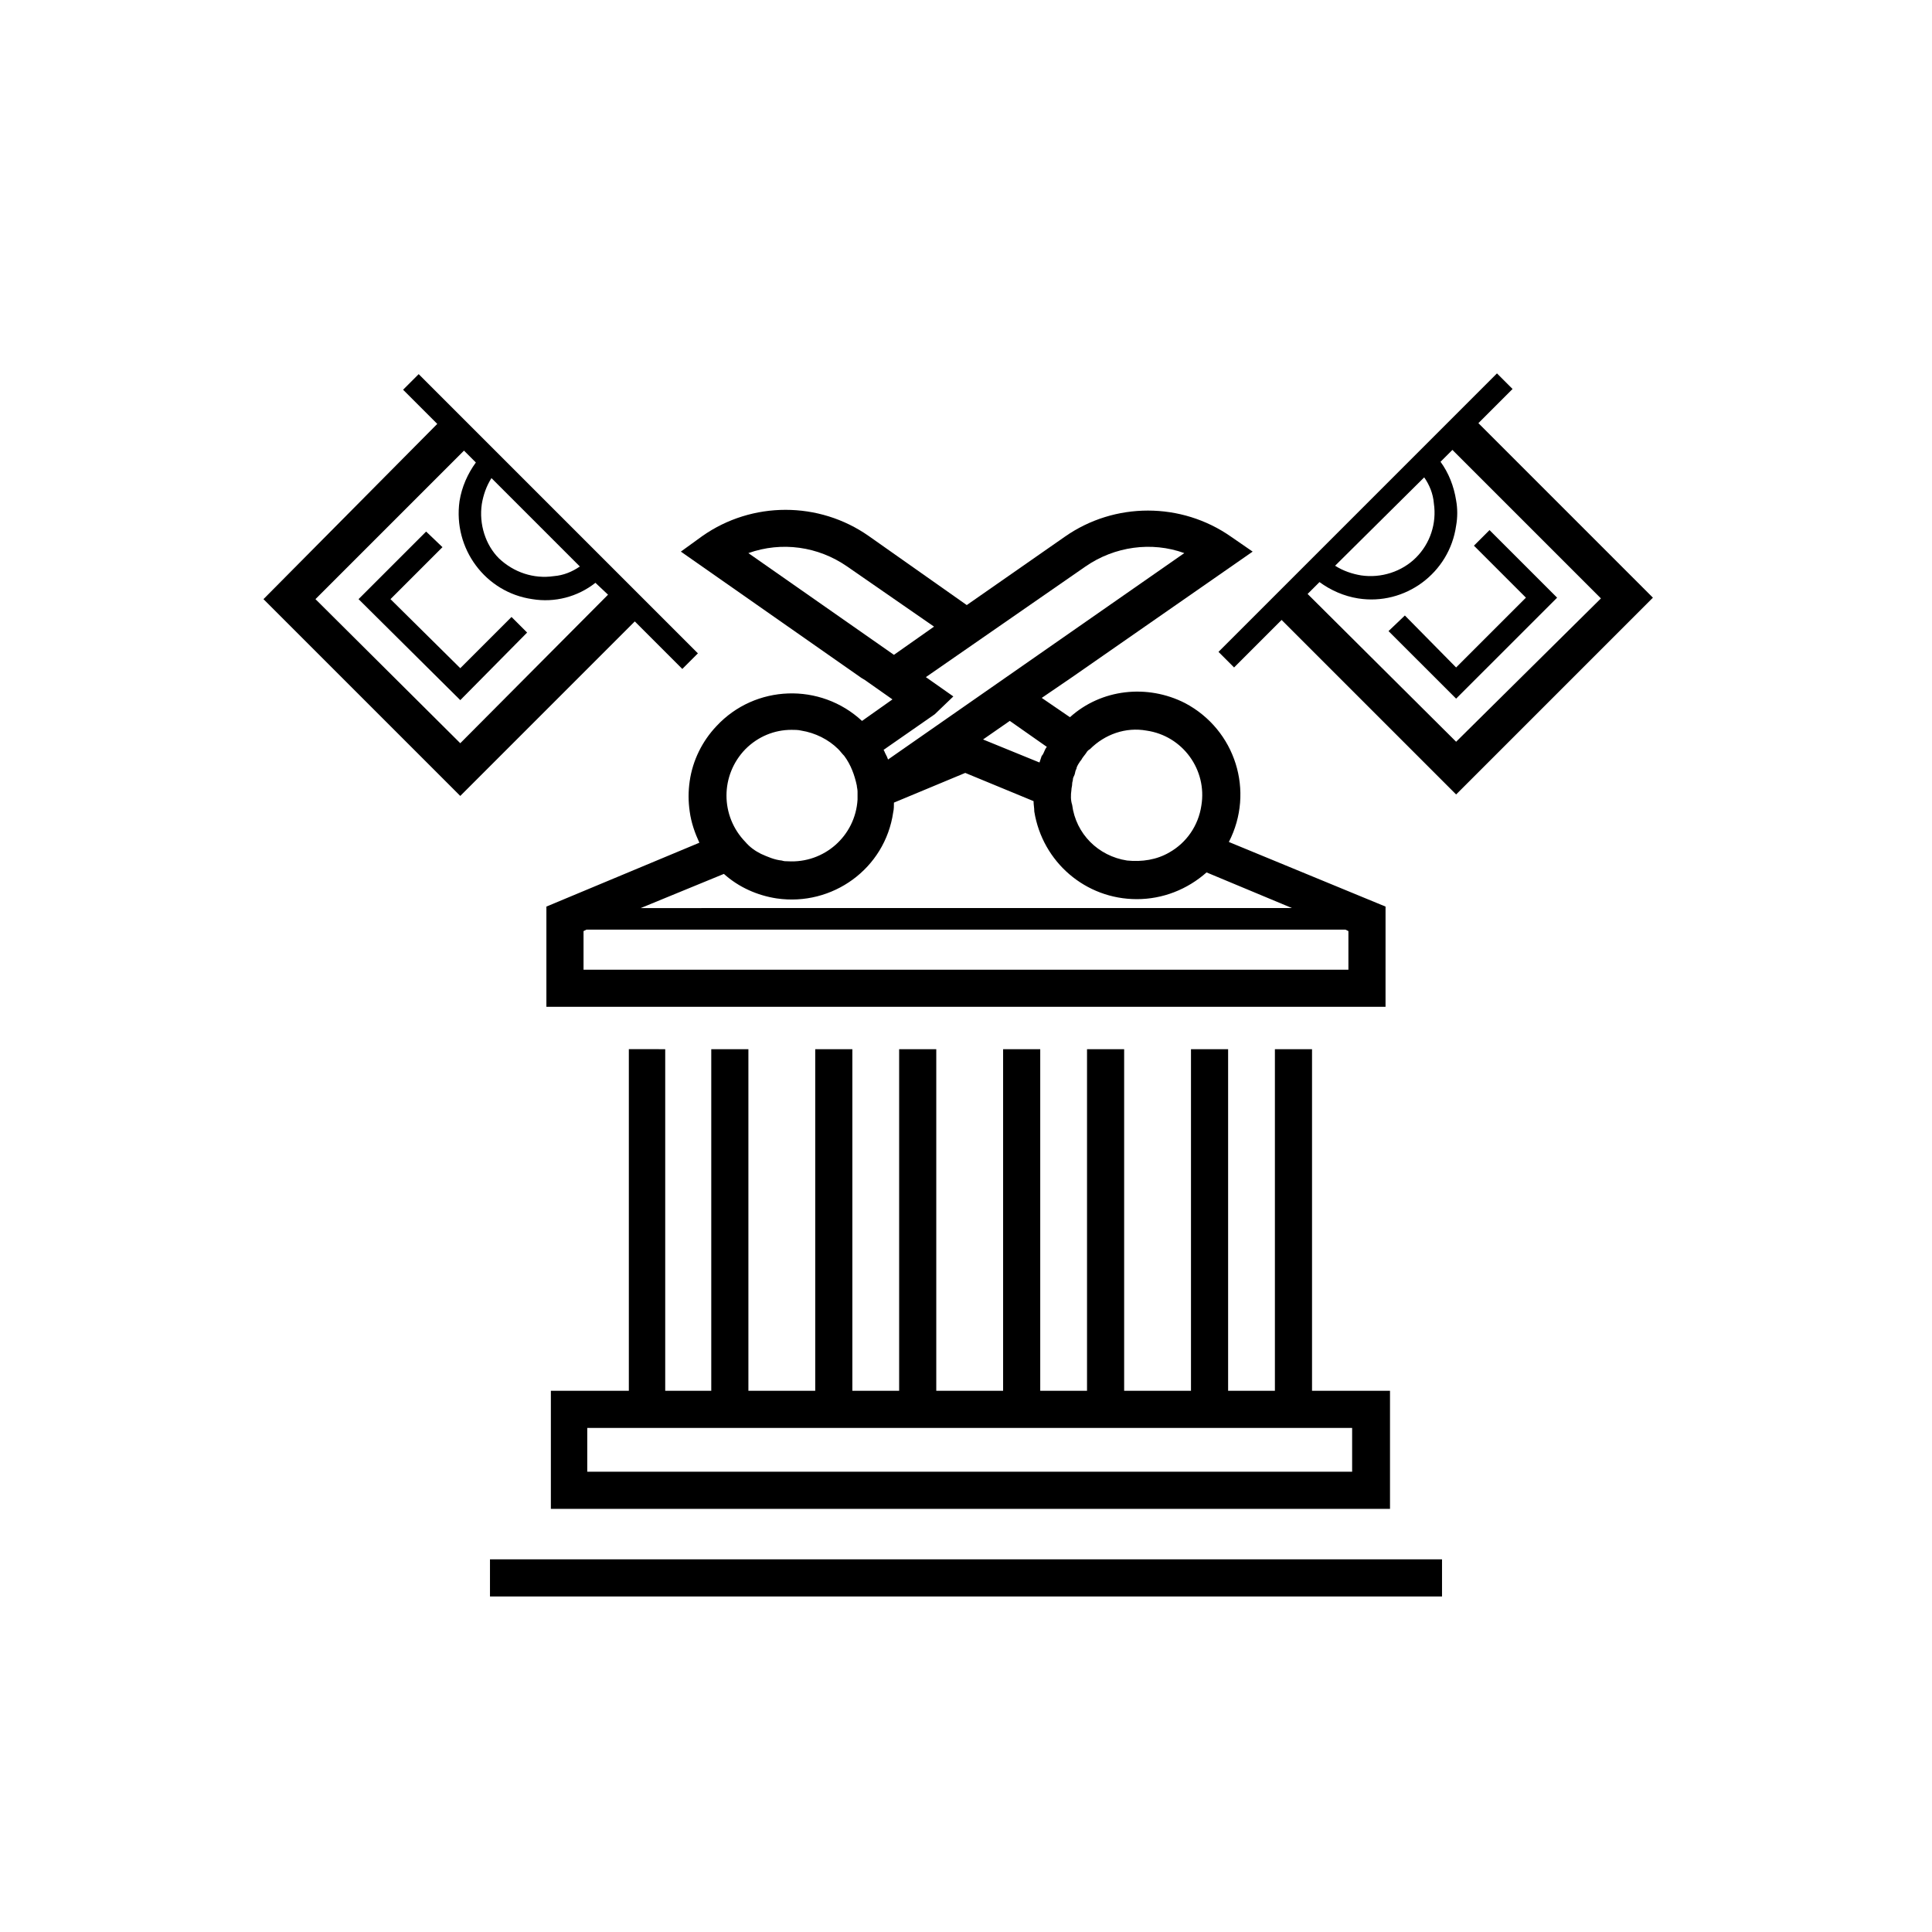
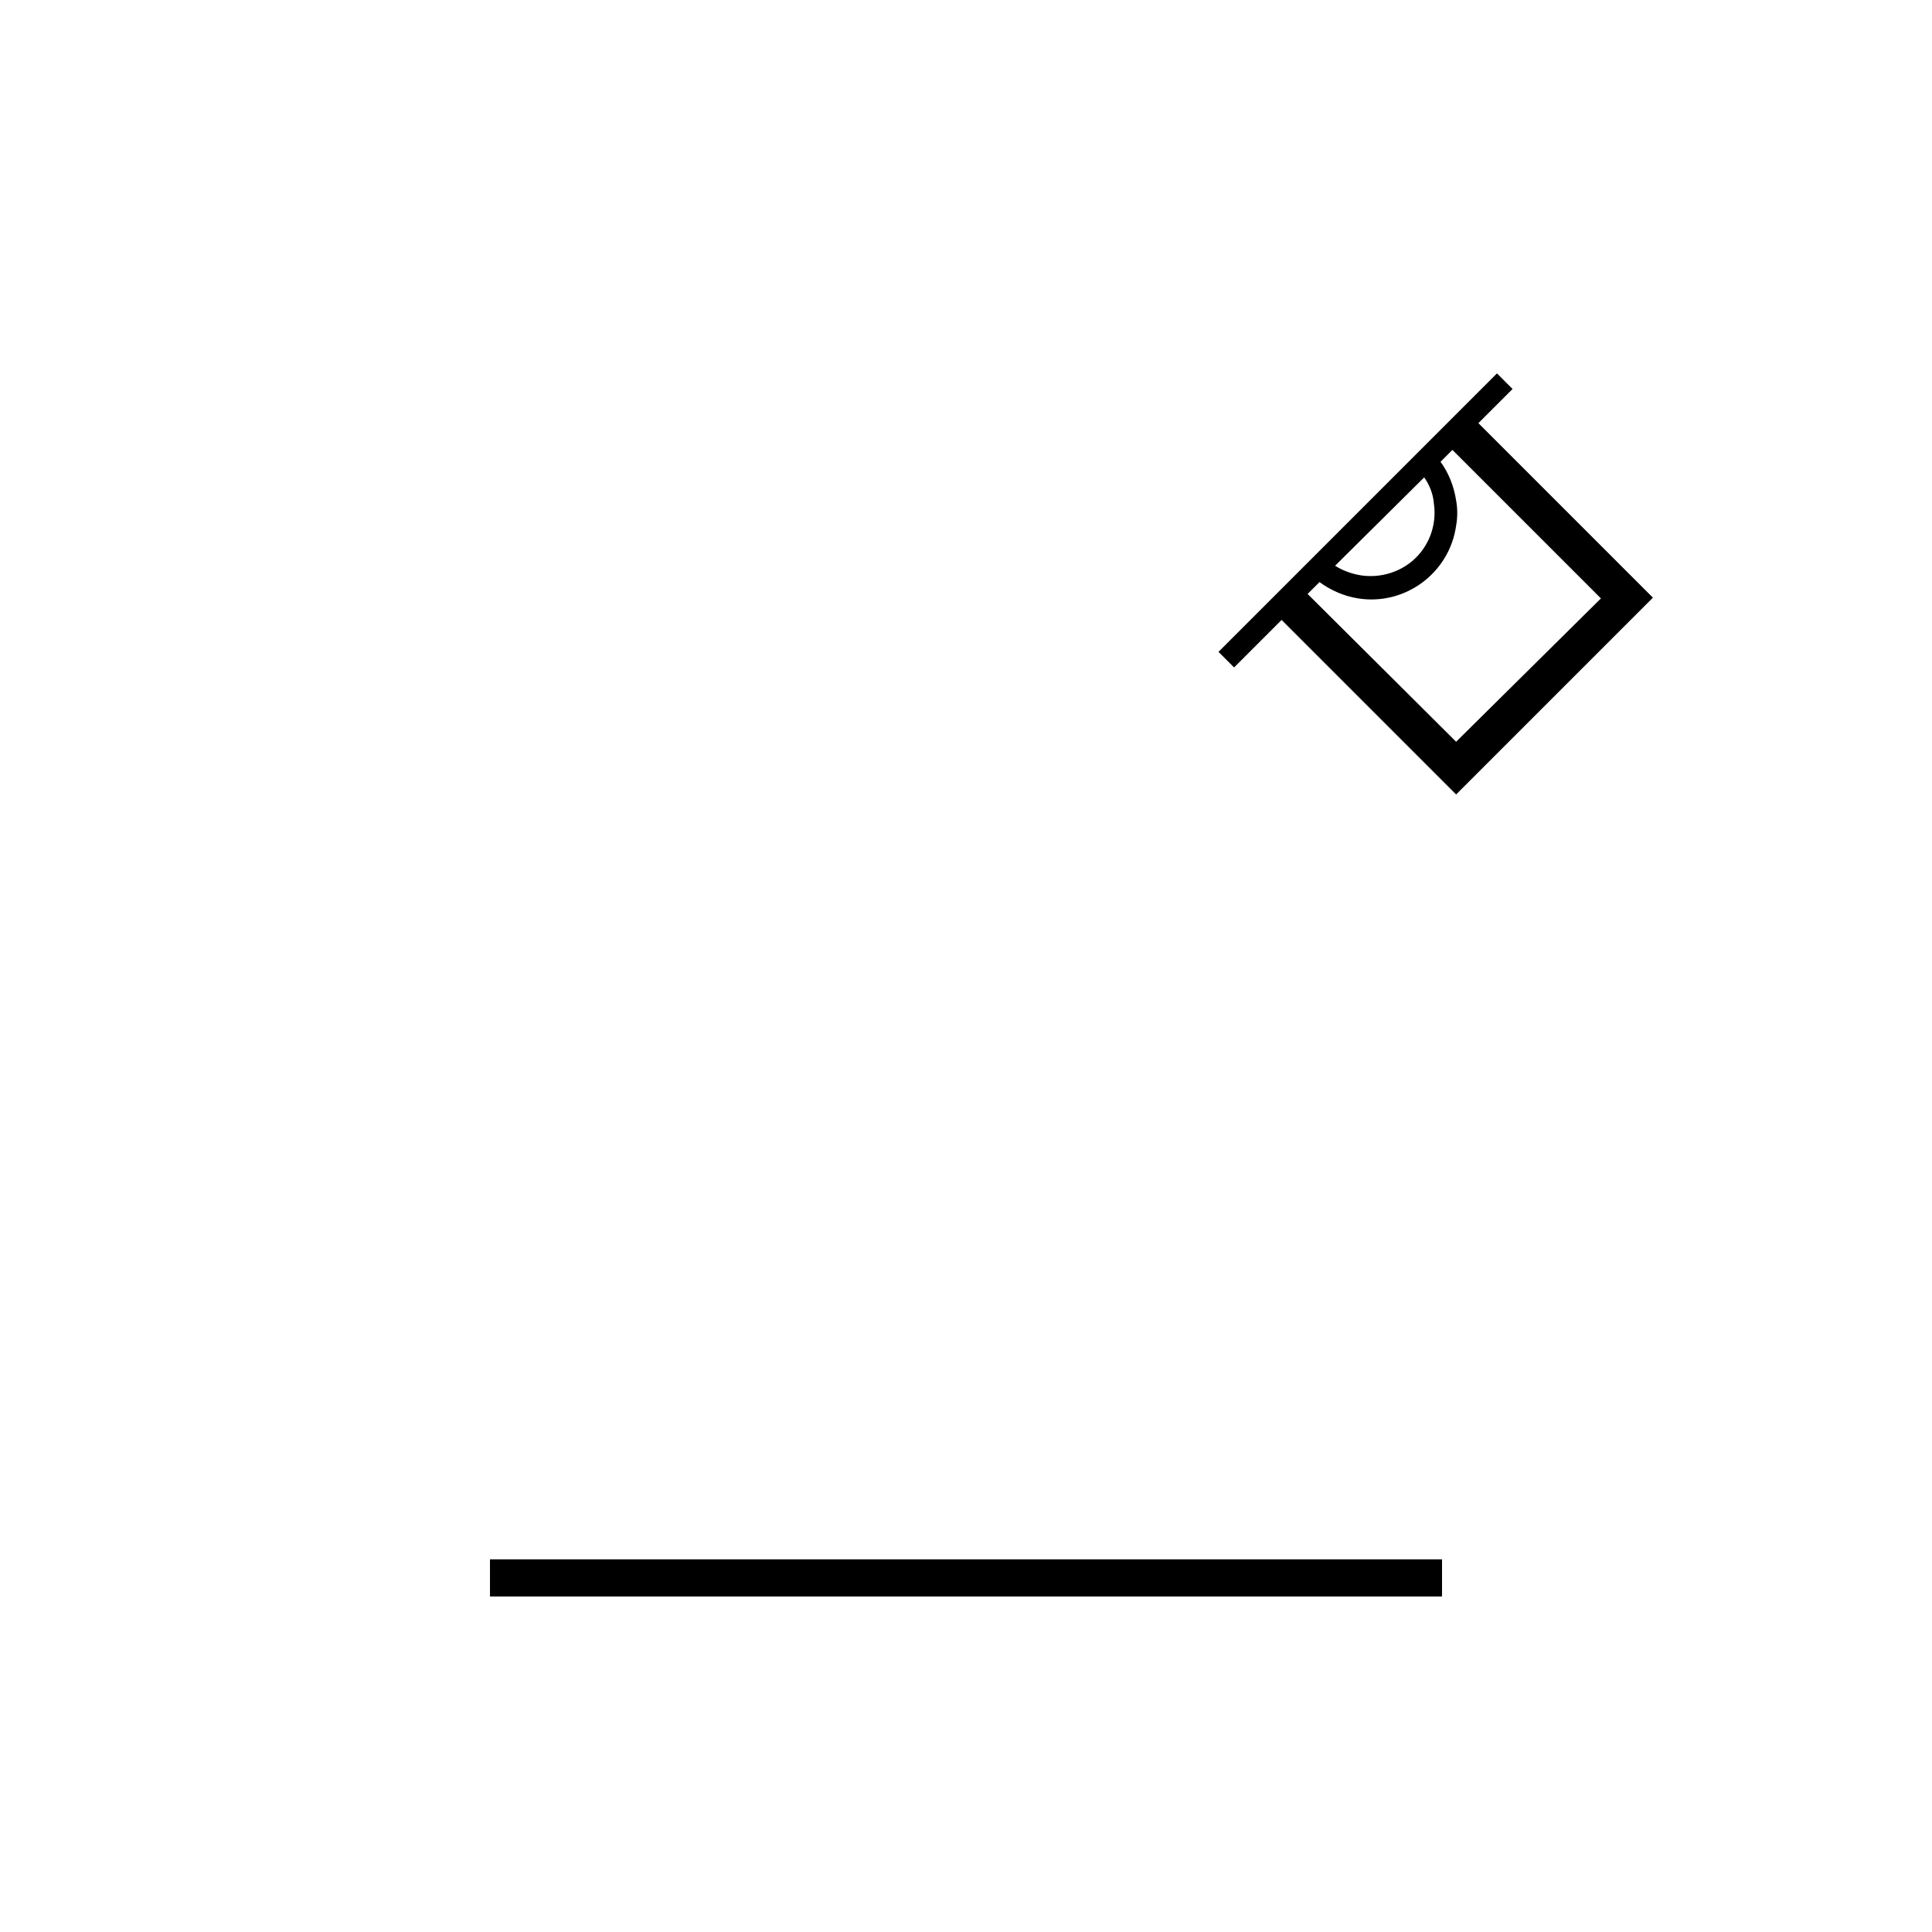
<svg xmlns="http://www.w3.org/2000/svg" fill="#000000" width="800px" height="800px" version="1.1" viewBox="144 144 512 512">
  <g>
    <path d="m535.79 256.14 9.055-9.055-4.133-4.133-73.801 73.801 4.133 4.133 12.594-12.594 46.25 46.25 52.152-52.152zm-14.363 14.367c1.379 1.969 2.363 4.328 2.559 6.887 0.789 5.312-0.984 10.629-4.723 14.367-3.738 3.738-9.25 5.512-14.562 4.723-2.363-0.395-4.723-1.18-6.887-2.559zm-30.898 30.898 3.148-3.148c2.953 2.164 6.496 3.738 10.234 4.328 12.398 1.969 24.207-6.691 25.977-19.285 0.395-2.164 0.395-4.527 0-6.691-0.59-3.738-1.969-7.281-4.133-10.234l3.148-3.148 39.359 39.359-38.375 37.984z" />
-     <path d="m538.74 284.48-4.133 4.133 13.777 13.777-18.5 18.496-13.578-13.773-4.332 4.133 17.91 17.906 26.766-26.762z" />
-     <path d="m373.23 324.23 7.281 5.117-8.07 5.707c-11.02-10.234-28.34-9.645-38.574 1.379-3.738 3.938-6.297 9.055-7.086 14.562-0.395 2.754-0.395 5.312 0 8.07 0.395 2.953 1.379 5.707 2.559 8.266l-40.539 16.922v26.566h222.38l0.004-26.566-41.523-17.121c6.887-13.383 1.77-29.719-11.609-36.801-10.035-5.117-22.238-3.738-30.504 3.738l-7.477-5.117 8.07-5.512 47.824-33.258-5.707-3.938c-13.188-9.25-30.898-9.25-44.082 0l-25.977 18.105-25.977-18.301c-13.188-9.25-30.898-9.25-44.082 0l-5.707 4.133 47.824 33.457zm-31.688 18.301c3.344-3.344 7.676-5.117 12.203-5.117 0.789 0 1.77 0 2.559 0.195 3.738 0.59 7.281 2.363 9.84 4.922 0.59 0.59 0.984 1.18 1.574 1.77 1.77 2.363 2.754 5.117 3.344 7.871 0 0.395 0.195 0.984 0.195 1.574v2.164c-0.59 9.645-8.855 16.926-18.5 16.336-0.59 0-0.984 0-1.574-0.195-1.969-0.195-3.738-0.984-5.512-1.77-1.574-0.789-2.953-1.77-4.133-3.148-6.684-6.887-6.684-17.711 0.004-24.602zm159.8 48.219v10.234h-202.7v-10.234l0.789-0.395h201.13zm-73.406-37.395c0-0.59 0.195-0.984 0.195-1.574s0.195-0.789 0.195-1.18c0-0.395 0.195-0.789 0.395-1.18 0.195-0.395 0.195-0.984 0.395-1.379 0.195-0.395 0.195-0.395 0.195-0.59 0.195-0.59 0.59-1.18 0.984-1.77l0.195-0.195c0.395-0.789 0.984-1.379 1.379-1.969 0.195-0.395 0.59-0.789 0.984-0.984 3.938-3.938 9.445-5.902 14.957-4.922 9.645 1.379 16.137 10.43 14.562 19.875-0.789 5.312-3.938 9.84-8.461 12.398-3.344 1.969-7.281 2.559-11.219 2.164-7.676-1.18-13.578-7.086-14.562-14.762-0.395-1.176-0.395-2.555-0.195-3.934zm17.316 28.93c6.887 0 13.383-2.559 18.5-7.086l22.633 9.445-172.59 0.004 22.043-9.055c3.938 3.543 8.855 5.707 13.973 6.496 14.762 2.164 28.734-7.871 30.898-22.828 0.195-0.789 0.195-1.77 0.195-2.559l18.895-7.871 18.105 7.477c0 0.984 0.195 1.77 0.195 2.754 2.164 13.383 13.578 23.223 27.156 23.223zm-23.812-40.344-0.195 0.195c-0.395 0.59-0.59 1.379-0.984 1.969l-0.195 0.195c-0.195 0.59-0.395 1.18-0.59 1.77l-14.957-6.102 7.086-4.922zm10.234-47.82c7.676-5.312 17.516-6.691 26.176-3.543l-78.523 54.711c0-0.195-0.195-0.395-0.195-0.59-0.195-0.395-0.395-0.789-0.59-1.18-0.195-0.395-0.195-0.59-0.395-0.789l13.578-9.445 4.922-4.723-7.281-5.117zm-63.172 0 23.027 15.941-10.629 7.477-38.574-26.961c8.855-3.148 18.5-1.773 26.176 3.543z" />
-     <path d="m265.98 321.08-18.5-18.305 13.777-13.773-4.328-4.133-17.91 17.906 26.961 26.766 17.711-17.906-4.133-4.133z" />
-     <path d="m324.82 321.28 4.133-4.133-73.996-73.996-4.133 4.133 9.055 9.055-46.055 46.441 52.152 52.152 46.25-46.25zm-53.137-43.688c0.395-2.363 1.18-4.723 2.559-6.887l23.418 23.418c-1.969 1.379-4.328 2.363-6.887 2.559-5.312 0.789-10.629-0.984-14.562-4.723-3.543-3.543-5.312-9.055-4.527-14.367zm-5.707 63.367-38.375-38.18 39.359-39.359 3.148 3.148c-2.164 2.953-3.738 6.496-4.328 10.234-1.77 12.594 6.887 24.207 19.285 25.977 5.902 0.984 12.004-0.59 16.727-4.328l3.344 3.148z" />
-     <path d="m310.65 422.04v90.527l-20.664 0.004v31.293h222.38v-31.293h-20.664v-90.527h-9.84v90.527h-12.398v-90.527h-9.84v90.527h-17.711v-90.527h-9.84v90.527h-12.398v-90.527h-9.84v90.527h-17.711v-90.527h-9.84v90.527h-12.398v-90.527h-9.84v90.527h-17.711v-90.527h-9.84v90.527h-12.203v-90.527zm31.879 100.37h159.8v11.609h-202.7v-11.609z" />
    <path d="m273.85 557.24h252.3v9.84h-252.3z" />
  </g>
</svg>